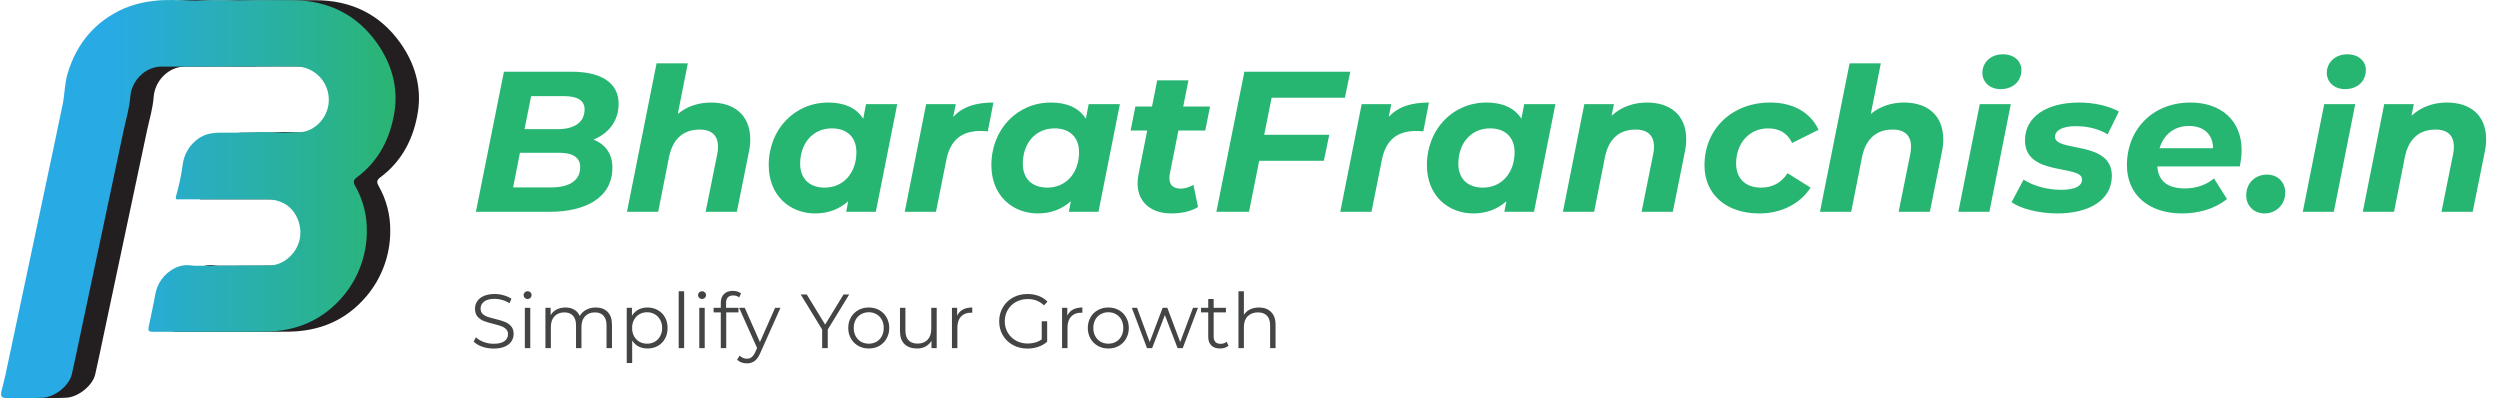
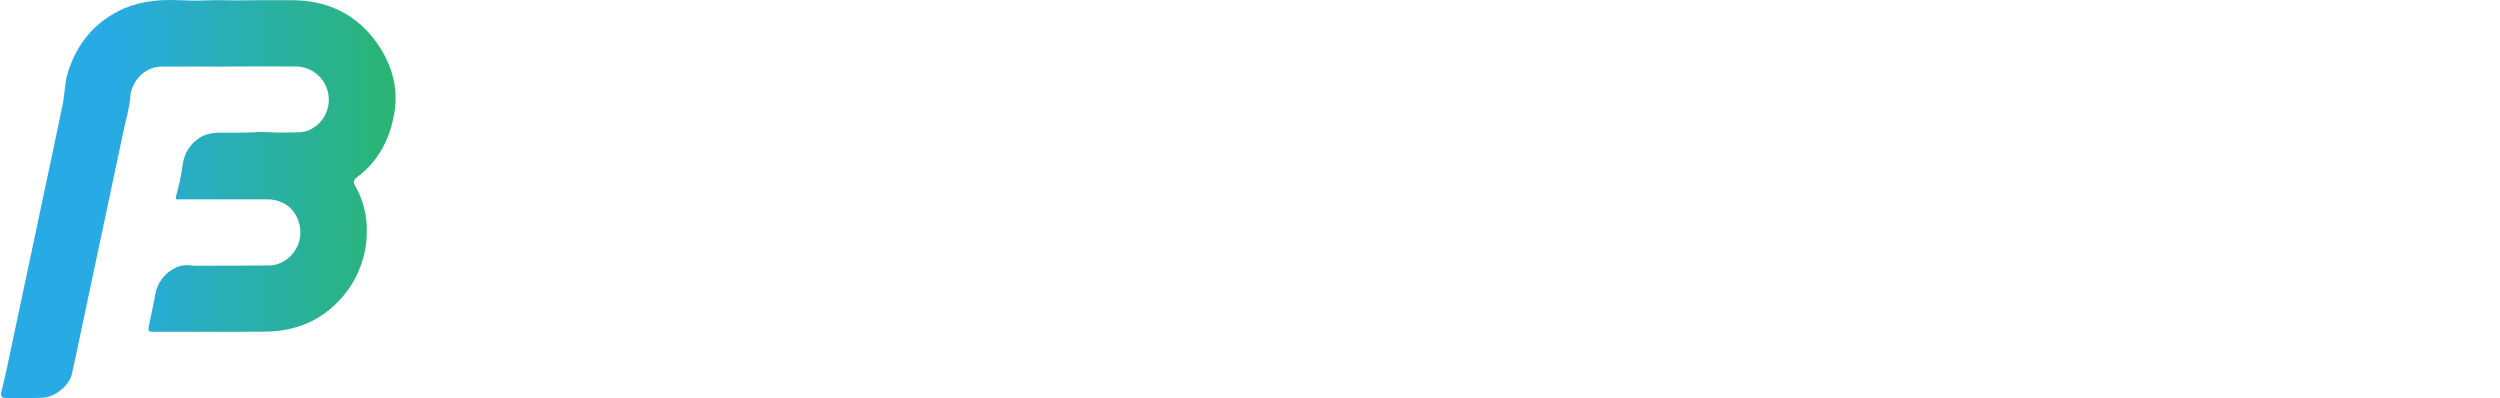
<svg xmlns="http://www.w3.org/2000/svg" width="1174" height="187" viewBox="0 0 1174 187" fill="none">
-   <path d="M120 31.28C108.91 31.28 97.82 31.22 86.72 31.28C79.17 31.33 72.72 37.92 72.17 45.48C71.77 50.85 70.17 56.05 69.04 61.31C62.294 93.23 55.524 125.15 48.73 157.07C47.41 163.29 46.16 169.53 44.73 175.73C43.54 181 36.86 186.5 31.02 186.78C25.18 187.06 19.43 186.92 13.63 186.91C11.28 186.91 11.3 185.33 11.71 183.65C12.31 181.11 13.01 178.59 13.56 176.04C19.634 147.5 25.687 118.956 31.72 90.41C34.65 76.61 37.59 62.81 40.43 48.99C41.43 44.22 41.33 39.27 42.74 34.55C46.94 20.45 55.6 10.12 68.99 4.07C73.437 2.193 78.133 0.974 82.93 0.45C88.87 -0.34 94.81 0.12 100.72 0.27C105.89 0.41 111.03 -0.09 116.2 0.1C121.58 0.3 126.98 0.1 132.37 0.1C137.76 0.1 142.99 0.1 148.29 0.1C164.91 0.18 178.42 6.64 188.06 20.26C194.85 29.85 198.06 40.88 196.26 52.48C194.34 64.78 188.92 75.64 178.54 83.32C176.93 84.51 176.83 85.59 177.74 87.2C181.504 93.759 183.413 101.219 183.26 108.78C183.216 119.834 179.299 130.524 172.19 138.99C162.56 150.43 150.06 155.61 135.39 155.75C117.91 155.91 100.39 155.75 82.95 155.82C80.82 155.82 80.42 155.42 80.88 153.22C81.88 148.29 83.03 143.37 83.88 138.39C84.311 135.757 85.356 133.263 86.93 131.108C88.504 128.954 90.563 127.201 92.94 125.99C95.395 124.698 98.2 124.232 100.94 124.66C101.991 124.795 103.052 124.835 104.11 124.78C115.29 124.78 126.47 124.78 137.65 124.65C143.86 124.59 149.89 119.49 151.57 113.06C153.25 106.63 150.48 99.27 145.1 95.95C142.353 94.317 139.194 93.509 136 93.62C122.44 93.62 108.88 93.62 95.32 93.62C93.84 93.62 93.17 93.92 93.78 91.68C95.13 86.993 96.133 82.214 96.78 77.38C97.067 74.99 97.841 72.685 99.056 70.607C100.27 68.529 101.899 66.722 103.84 65.3C107.02 62.91 110.72 62.3 114.63 62.3C120.17 62.22 125.71 62.44 131.26 62.06C136.06 61.73 140.93 62.49 145.74 62.22C149.59 62.01 153.52 62.71 157.27 60.55C160.281 58.906 162.667 56.317 164.061 53.182C165.454 50.047 165.778 46.542 164.982 43.205C164.186 39.868 162.314 36.886 159.656 34.718C156.997 32.55 153.699 31.318 150.27 31.21C140.16 31.15 130.04 31.21 119.92 31.21L120 31.28Z" fill="#231F20" />
  <path d="M109 31.28C97.91 31.28 86.82 31.22 75.72 31.28C68.17 31.33 61.72 37.92 61.17 45.48C60.77 50.85 59.17 56.05 58.04 61.31C51.294 93.23 44.524 125.15 37.73 157.07C36.41 163.29 35.16 169.53 33.73 175.73C32.54 181 25.86 186.5 20.02 186.78C14.18 187.06 8.43 186.92 2.63 186.91C0.28 186.91 0.3 185.33 0.71 183.65C1.31 181.11 2.01 178.59 2.56 176.04C8.634 147.5 14.687 118.956 20.72 90.41C23.65 76.61 26.59 62.81 29.43 48.99C30.43 44.22 30.33 39.27 31.74 34.55C35.94 20.45 44.6 10.12 57.99 4.07C62.437 2.193 67.133 0.974 71.93 0.45C77.87 -0.34 83.81 0.12 89.72 0.27C94.89 0.41 100.03 -0.09 105.2 0.1C110.58 0.3 115.98 0.1 121.37 0.1C126.76 0.1 131.99 0.1 137.29 0.1C153.91 0.18 167.42 6.64 177.06 20.26C183.85 29.85 187.06 40.88 185.26 52.48C183.34 64.78 177.92 75.64 167.54 83.32C165.93 84.51 165.83 85.59 166.74 87.2C170.504 93.759 172.413 101.219 172.26 108.78C172.216 119.834 168.299 130.524 161.19 138.99C151.56 150.43 139.06 155.61 124.39 155.75C106.91 155.91 89.39 155.75 71.95 155.82C69.82 155.82 69.42 155.42 69.88 153.22C70.88 148.29 72.03 143.37 72.88 138.39C73.311 135.757 74.356 133.263 75.93 131.108C77.504 128.954 79.563 127.201 81.94 125.99C84.395 124.698 87.2 124.232 89.94 124.66C90.991 124.795 92.052 124.835 93.11 124.78C104.29 124.78 115.47 124.78 126.65 124.65C132.86 124.59 138.89 119.49 140.57 113.06C142.25 106.63 139.48 99.27 134.1 95.95C131.353 94.317 128.194 93.509 125 93.62C111.44 93.62 97.88 93.62 84.32 93.62C82.84 93.62 82.17 93.92 82.78 91.68C84.13 86.993 85.133 82.214 85.78 77.38C86.067 74.99 86.841 72.685 88.056 70.607C89.27 68.529 90.899 66.722 92.84 65.3C96.02 62.91 99.72 62.3 103.63 62.3C109.17 62.22 114.71 62.44 120.26 62.06C125.06 61.73 129.93 62.49 134.74 62.22C138.59 62.01 142.52 62.71 146.27 60.55C149.281 58.906 151.667 56.317 153.061 53.182C154.454 50.047 154.778 46.542 153.982 43.205C153.186 39.868 151.314 36.886 148.656 34.718C145.997 32.55 142.699 31.318 139.27 31.21C129.16 31.15 119.04 31.21 108.92 31.21L109 31.28Z" fill="url(#paint0_linear_599_2352)" />
-   <path d="M278.752 65.543C284.298 67.799 287.588 72.217 287.588 78.703C287.588 92.803 275.086 99.477 257.978 99.477H223.48L236.64 33.677H268.412C282.606 33.677 290.502 39.035 290.502 48.717C290.502 56.989 285.708 62.629 278.752 65.543ZM264.84 45.145H249.424L246.322 60.655H261.832C269.728 60.655 274.522 57.459 274.522 51.349C274.522 47.025 270.95 45.145 264.84 45.145ZM258.918 88.009C267.284 88.009 272.454 84.813 272.454 78.515C272.454 73.627 268.6 71.747 262.584 71.747H244.16L240.964 88.009H258.918ZM333.897 48.153C344.895 48.153 352.321 54.169 352.321 65.449C352.321 67.329 352.133 69.303 351.663 71.465L346.023 99.477H331.359L336.811 72.405C337.093 71.183 337.187 69.961 337.187 68.927C337.187 63.757 334.367 60.843 328.539 60.843C321.113 60.843 315.943 64.979 314.157 73.815L309.081 99.477H294.417L308.329 29.729H322.993L318.293 53.511C322.711 49.845 328.163 48.153 333.897 48.153ZM406.678 48.905H421.342L411.284 99.477H397.372L398.312 94.495C394.27 98.161 389.006 100.229 382.802 100.229C371.052 100.229 360.994 91.957 360.994 77.575C360.994 60.561 373.308 48.153 388.912 48.153C396.244 48.153 402.072 50.503 405.362 55.767L406.678 48.905ZM387.314 88.103C395.962 88.103 402.166 81.335 402.166 71.465C402.166 64.603 397.936 60.279 390.604 60.279C381.956 60.279 375.752 67.047 375.752 76.917C375.752 83.779 379.982 88.103 387.314 88.103ZM447.608 54.921C452.12 50.033 458.324 48.153 466.502 48.153L463.87 61.689C462.554 61.595 461.708 61.501 460.486 61.501C451.838 61.501 446.292 65.543 444.412 75.037L439.524 99.477H424.86L434.918 48.905H448.83L447.608 54.921ZM511.234 48.905H525.898L515.84 99.477H501.928L502.868 94.495C498.826 98.161 493.562 100.229 487.358 100.229C475.608 100.229 465.55 91.957 465.55 77.575C465.55 60.561 477.864 48.153 493.468 48.153C500.8 48.153 506.628 50.503 509.918 55.767L511.234 48.905ZM491.87 88.103C500.518 88.103 506.722 81.335 506.722 71.465C506.722 64.603 502.492 60.279 495.16 60.279C486.512 60.279 480.308 67.047 480.308 76.917C480.308 83.779 484.538 88.103 491.87 88.103ZM553.387 61.313L549.345 81.617C549.157 82.369 549.157 83.027 549.157 83.685C549.157 86.787 550.849 88.573 554.515 88.573C556.489 88.573 558.557 87.915 560.437 86.787L562.599 97.221C558.933 99.477 554.421 100.229 550.003 100.229C540.603 100.229 534.211 94.965 534.211 86.129C534.211 84.719 534.399 83.215 534.681 81.711L538.723 61.313H530.921L533.177 50.033H540.979L543.423 37.719H558.087L555.643 50.033H568.239L565.983 61.313H553.387ZM631.554 45.897H597.15L593.672 63.287H624.222L621.684 75.507H591.322L586.528 99.477H571.206L584.366 33.677H634.092L631.554 45.897ZM652.132 54.921C656.644 50.033 662.848 48.153 671.026 48.153L668.394 61.689C667.078 61.595 666.232 61.501 665.01 61.501C656.362 61.501 650.816 65.543 648.936 75.037L644.048 99.477H629.384L639.442 48.905H653.354L652.132 54.921ZM715.758 48.905H730.422L720.364 99.477H706.452L707.392 94.495C703.35 98.161 698.086 100.229 691.882 100.229C680.132 100.229 670.074 91.957 670.074 77.575C670.074 60.561 682.388 48.153 697.992 48.153C705.324 48.153 711.152 50.503 714.442 55.767L715.758 48.905ZM696.394 88.103C705.042 88.103 711.246 81.335 711.246 71.465C711.246 64.603 707.016 60.279 699.684 60.279C691.036 60.279 684.832 67.047 684.832 76.917C684.832 83.779 689.062 88.103 696.394 88.103ZM773.42 48.153C784.512 48.153 791.844 54.169 791.844 65.355C791.844 67.235 791.656 69.303 791.186 71.465L785.546 99.477H770.882L776.334 72.405C776.616 71.183 776.71 69.961 776.71 68.927C776.71 63.757 773.89 60.843 768.062 60.843C760.636 60.843 755.466 64.979 753.68 73.815L748.604 99.477H733.94L743.998 48.905H757.91L756.782 54.357C761.388 50.127 767.216 48.153 773.42 48.153ZM826.179 100.229C810.481 100.229 800.423 91.205 800.423 77.575C800.423 60.749 813.207 48.153 831.255 48.153C842.065 48.153 850.149 52.759 854.003 60.937L841.595 67.141C839.339 62.441 835.485 60.279 830.315 60.279C821.667 60.279 815.275 67.047 815.275 76.823C815.275 83.685 819.505 88.103 827.025 88.103C832.101 88.103 836.425 86.035 839.433 81.335L850.243 88.103C845.355 95.717 836.519 100.229 826.179 100.229ZM894.133 48.153C905.131 48.153 912.557 54.169 912.557 65.449C912.557 67.329 912.369 69.303 911.899 71.465L906.259 99.477H891.595L897.047 72.405C897.329 71.183 897.423 69.961 897.423 68.927C897.423 63.757 894.603 60.843 888.775 60.843C881.349 60.843 876.179 64.979 874.393 73.815L869.317 99.477H854.653L868.565 29.729H883.229L878.529 53.511C882.947 49.845 888.399 48.153 894.133 48.153ZM939.479 41.855C934.309 41.855 930.925 38.471 930.925 34.241C930.925 29.353 934.779 25.499 940.607 25.499C945.777 25.499 949.255 28.695 949.255 32.831C949.255 38.189 945.307 41.855 939.479 41.855ZM919.645 99.477L929.703 48.905H944.273L934.215 99.477H919.645ZM966.251 100.229C957.321 100.229 948.861 97.973 944.631 94.965L950.271 84.343C954.595 87.257 961.457 89.137 967.849 89.137C974.711 89.137 977.719 87.257 977.719 84.249C977.719 77.105 950.929 83.027 950.929 65.919C950.929 54.545 961.551 48.153 976.309 48.153C983.359 48.153 990.409 49.751 995.015 52.383L989.751 63.099C985.051 60.185 979.505 59.245 974.805 59.245C968.037 59.245 965.029 61.501 965.029 64.227C965.029 71.653 991.725 65.731 991.725 82.557C991.725 94.119 980.821 100.229 966.251 100.229ZM1052.66 70.431C1052.66 73.157 1052.28 75.789 1051.81 78.139H1013.09C1013.56 85.001 1017.79 88.479 1026.15 88.479C1031.32 88.479 1036.21 86.787 1039.69 83.779L1045.8 93.461C1039.97 98.161 1032.36 100.229 1024.65 100.229C1008.86 100.229 998.799 91.299 998.799 77.575C998.799 60.655 1011.02 48.153 1028.6 48.153C1043.35 48.153 1052.66 56.895 1052.66 70.431ZM1027.94 59.151C1020.89 59.151 1016.09 63.287 1014.12 69.585H1039.22C1039.22 62.911 1034.71 59.151 1027.94 59.151ZM1063.46 100.229C1058.48 100.229 1054.82 96.657 1054.82 91.769C1054.82 85.847 1059.14 81.993 1064.59 81.993C1069.57 81.993 1073.15 85.471 1073.15 90.453C1073.15 96.281 1068.63 100.229 1063.46 100.229ZM1101.23 41.855C1096.06 41.855 1092.67 38.471 1092.67 34.241C1092.67 29.353 1096.53 25.499 1102.35 25.499C1107.52 25.499 1111 28.695 1111 32.831C1111 38.189 1107.05 41.855 1101.23 41.855ZM1081.39 99.477L1091.45 48.905H1106.02L1095.96 99.477H1081.39ZM1149.05 48.153C1160.15 48.153 1167.48 54.169 1167.48 65.355C1167.48 67.235 1167.29 69.303 1166.82 71.465L1161.18 99.477H1146.52L1151.97 72.405C1152.25 71.183 1152.34 69.961 1152.34 68.927C1152.34 63.757 1149.52 60.843 1143.7 60.843C1136.27 60.843 1131.1 64.979 1129.31 73.815L1124.24 99.477H1109.57L1119.63 48.905H1133.54L1132.42 54.357C1137.02 50.127 1142.85 48.153 1149.05 48.153Z" fill="#27B572" />
-   <path d="M231.806 163.693C229.934 163.693 228.134 163.393 226.406 162.793C224.702 162.193 223.382 161.401 222.446 160.417L223.49 158.365C224.402 159.277 225.614 160.021 227.126 160.597C228.638 161.149 230.198 161.425 231.806 161.425C234.062 161.425 235.754 161.017 236.882 160.201C238.01 159.361 238.574 158.281 238.574 156.961C238.574 155.953 238.262 155.149 237.638 154.549C237.038 153.949 236.294 153.493 235.406 153.181C234.518 152.845 233.282 152.485 231.698 152.101C229.802 151.621 228.29 151.165 227.162 150.733C226.034 150.277 225.062 149.593 224.246 148.681C223.454 147.769 223.058 146.533 223.058 144.973C223.058 143.701 223.394 142.549 224.066 141.517C224.738 140.461 225.77 139.621 227.162 138.997C228.554 138.373 230.282 138.061 232.346 138.061C233.786 138.061 235.19 138.265 236.558 138.673C237.95 139.057 239.15 139.597 240.158 140.293L239.258 142.417C238.202 141.721 237.074 141.205 235.874 140.869C234.674 140.509 233.498 140.329 232.346 140.329C230.138 140.329 228.47 140.761 227.342 141.625C226.238 142.465 225.686 143.557 225.686 144.901C225.686 145.909 225.986 146.725 226.586 147.349C227.21 147.949 227.978 148.417 228.89 148.753C229.826 149.065 231.074 149.413 232.634 149.797C234.482 150.253 235.97 150.709 237.098 151.165C238.25 151.597 239.222 152.269 240.014 153.181C240.806 154.069 241.202 155.281 241.202 156.817C241.202 158.089 240.854 159.253 240.158 160.309C239.486 161.341 238.442 162.169 237.026 162.793C235.61 163.393 233.87 163.693 231.806 163.693ZM246.466 144.541H249.022V163.477H246.466V144.541ZM247.762 140.401C247.234 140.401 246.79 140.221 246.43 139.861C246.07 139.501 245.89 139.069 245.89 138.565C245.89 138.085 246.07 137.665 246.43 137.305C246.79 136.945 247.234 136.765 247.762 136.765C248.29 136.765 248.734 136.945 249.094 137.305C249.454 137.641 249.634 138.049 249.634 138.529C249.634 139.057 249.454 139.501 249.094 139.861C248.734 140.221 248.29 140.401 247.762 140.401ZM279.75 144.397C282.126 144.397 283.986 145.081 285.33 146.449C286.698 147.817 287.382 149.833 287.382 152.497V163.477H284.826V152.749C284.826 150.781 284.346 149.281 283.386 148.249C282.45 147.217 281.118 146.701 279.39 146.701C277.422 146.701 275.874 147.313 274.746 148.537C273.618 149.737 273.054 151.405 273.054 153.541V163.477H270.498V152.749C270.498 150.781 270.018 149.281 269.058 148.249C268.122 147.217 266.778 146.701 265.026 146.701C263.082 146.701 261.534 147.313 260.382 148.537C259.254 149.737 258.69 151.405 258.69 153.541V163.477H256.134V144.541H258.582V147.997C259.254 146.845 260.19 145.957 261.39 145.333C262.59 144.709 263.97 144.397 265.53 144.397C267.114 144.397 268.482 144.733 269.634 145.405C270.81 146.077 271.686 147.073 272.262 148.393C272.958 147.145 273.954 146.173 275.25 145.477C276.57 144.757 278.07 144.397 279.75 144.397ZM304.07 144.397C305.846 144.397 307.454 144.805 308.894 145.621C310.334 146.413 311.462 147.541 312.278 149.005C313.094 150.469 313.502 152.137 313.502 154.009C313.502 155.905 313.094 157.585 312.278 159.049C311.462 160.513 310.334 161.653 308.894 162.469C307.478 163.261 305.87 163.657 304.07 163.657C302.534 163.657 301.142 163.345 299.894 162.721C298.67 162.073 297.662 161.137 296.87 159.913V170.461H294.314V144.541H296.762V148.285C297.53 147.037 298.538 146.077 299.786 145.405C301.058 144.733 302.486 144.397 304.07 144.397ZM303.89 161.389C305.21 161.389 306.41 161.089 307.49 160.489C308.57 159.865 309.41 158.989 310.01 157.861C310.634 156.733 310.946 155.449 310.946 154.009C310.946 152.569 310.634 151.297 310.01 150.193C309.41 149.065 308.57 148.189 307.49 147.565C306.41 146.941 305.21 146.629 303.89 146.629C302.546 146.629 301.334 146.941 300.254 147.565C299.198 148.189 298.358 149.065 297.734 150.193C297.134 151.297 296.834 152.569 296.834 154.009C296.834 155.449 297.134 156.733 297.734 157.861C298.358 158.989 299.198 159.865 300.254 160.489C301.334 161.089 302.546 161.389 303.89 161.389ZM318.712 136.765H321.268V163.477H318.712V136.765ZM328.38 144.541H330.936V163.477H328.38V144.541ZM329.676 140.401C329.148 140.401 328.704 140.221 328.344 139.861C327.984 139.501 327.804 139.069 327.804 138.565C327.804 138.085 327.984 137.665 328.344 137.305C328.704 136.945 329.148 136.765 329.676 136.765C330.204 136.765 330.648 136.945 331.008 137.305C331.368 137.641 331.548 138.049 331.548 138.529C331.548 139.057 331.368 139.501 331.008 139.861C330.648 140.221 330.204 140.401 329.676 140.401ZM344.312 138.745C343.208 138.745 342.368 139.045 341.792 139.645C341.24 140.245 340.964 141.133 340.964 142.309V144.541H346.796V146.701H341.036V163.477H338.48V146.701H335.096V144.541H338.48V142.201C338.48 140.473 338.972 139.105 339.956 138.097C340.964 137.089 342.38 136.585 344.204 136.585C344.924 136.585 345.62 136.693 346.292 136.909C346.964 137.101 347.528 137.389 347.984 137.773L347.12 139.681C346.376 139.057 345.44 138.745 344.312 138.745ZM366.511 144.541L357.043 165.745C356.275 167.521 355.387 168.781 354.379 169.525C353.371 170.269 352.159 170.641 350.743 170.641C349.831 170.641 348.979 170.497 348.187 170.209C347.395 169.921 346.711 169.489 346.135 168.913L347.323 167.005C348.283 167.965 349.435 168.445 350.779 168.445C351.643 168.445 352.375 168.205 352.975 167.725C353.599 167.245 354.175 166.429 354.703 165.277L355.531 163.441L347.071 144.541H349.735L356.863 160.633L363.991 144.541H366.511ZM388.713 154.765V163.477H386.085V154.765L376.005 138.277H378.849L387.489 152.425L396.129 138.277H398.793L388.713 154.765ZM407.98 163.657C406.156 163.657 404.512 163.249 403.048 162.433C401.584 161.593 400.432 160.441 399.592 158.977C398.752 157.513 398.332 155.857 398.332 154.009C398.332 152.161 398.752 150.505 399.592 149.041C400.432 147.577 401.584 146.437 403.048 145.621C404.512 144.805 406.156 144.397 407.98 144.397C409.804 144.397 411.448 144.805 412.912 145.621C414.376 146.437 415.516 147.577 416.332 149.041C417.172 150.505 417.592 152.161 417.592 154.009C417.592 155.857 417.172 157.513 416.332 158.977C415.516 160.441 414.376 161.593 412.912 162.433C411.448 163.249 409.804 163.657 407.98 163.657ZM407.98 161.389C409.324 161.389 410.524 161.089 411.58 160.489C412.66 159.865 413.5 158.989 414.1 157.861C414.7 156.733 415 155.449 415 154.009C415 152.569 414.7 151.285 414.1 150.157C413.5 149.029 412.66 148.165 411.58 147.565C410.524 146.941 409.324 146.629 407.98 146.629C406.636 146.629 405.424 146.941 404.344 147.565C403.288 148.165 402.448 149.029 401.824 150.157C401.224 151.285 400.924 152.569 400.924 154.009C400.924 155.449 401.224 156.733 401.824 157.861C402.448 158.989 403.288 159.865 404.344 160.489C405.424 161.089 406.636 161.389 407.98 161.389ZM439.874 144.541V163.477H437.426V160.021C436.754 161.173 435.83 162.073 434.654 162.721C433.478 163.345 432.134 163.657 430.622 163.657C428.15 163.657 426.194 162.973 424.754 161.605C423.338 160.213 422.63 158.185 422.63 155.521V144.541H425.186V155.269C425.186 157.261 425.678 158.773 426.662 159.805C427.646 160.837 429.05 161.353 430.874 161.353C432.866 161.353 434.438 160.753 435.59 159.553C436.742 158.329 437.318 156.637 437.318 154.477V144.541H439.874ZM449.481 148.249C450.081 146.977 450.969 146.017 452.145 145.369C453.345 144.721 454.821 144.397 456.573 144.397V146.881L455.961 146.845C453.969 146.845 452.409 147.457 451.281 148.681C450.153 149.905 449.589 151.621 449.589 153.829V163.477H447.033V144.541H449.481V148.249ZM489.192 150.877H491.748V160.489C490.572 161.521 489.18 162.313 487.572 162.865C485.964 163.417 484.272 163.693 482.496 163.693C479.976 163.693 477.708 163.141 475.692 162.037C473.676 160.933 472.092 159.409 470.94 157.465C469.788 155.497 469.212 153.301 469.212 150.877C469.212 148.453 469.788 146.269 470.94 144.325C472.092 142.357 473.676 140.821 475.692 139.717C477.708 138.613 479.988 138.061 482.532 138.061C484.452 138.061 486.216 138.373 487.824 138.997C489.432 139.597 490.788 140.497 491.892 141.697L490.236 143.389C488.244 141.421 485.712 140.437 482.64 140.437C480.6 140.437 478.752 140.893 477.096 141.805C475.464 142.693 474.18 143.941 473.244 145.549C472.308 147.133 471.84 148.909 471.84 150.877C471.84 152.845 472.308 154.621 473.244 156.205C474.18 157.789 475.464 159.037 477.096 159.949C478.728 160.861 480.564 161.317 482.604 161.317C485.196 161.317 487.392 160.669 489.192 159.373V150.877ZM501.196 148.249C501.796 146.977 502.684 146.017 503.86 145.369C505.06 144.721 506.536 144.397 508.288 144.397V146.881L507.676 146.845C505.684 146.845 504.124 147.457 502.996 148.681C501.868 149.905 501.304 151.621 501.304 153.829V163.477H498.748V144.541H501.196V148.249ZM520.48 163.657C518.656 163.657 517.012 163.249 515.548 162.433C514.084 161.593 512.932 160.441 512.092 158.977C511.252 157.513 510.832 155.857 510.832 154.009C510.832 152.161 511.252 150.505 512.092 149.041C512.932 147.577 514.084 146.437 515.548 145.621C517.012 144.805 518.656 144.397 520.48 144.397C522.304 144.397 523.948 144.805 525.412 145.621C526.876 146.437 528.016 147.577 528.832 149.041C529.672 150.505 530.092 152.161 530.092 154.009C530.092 155.857 529.672 157.513 528.832 158.977C528.016 160.441 526.876 161.593 525.412 162.433C523.948 163.249 522.304 163.657 520.48 163.657ZM520.48 161.389C521.824 161.389 523.024 161.089 524.08 160.489C525.16 159.865 526 158.989 526.6 157.861C527.2 156.733 527.5 155.449 527.5 154.009C527.5 152.569 527.2 151.285 526.6 150.157C526 149.029 525.16 148.165 524.08 147.565C523.024 146.941 521.824 146.629 520.48 146.629C519.136 146.629 517.924 146.941 516.844 147.565C515.788 148.165 514.948 149.029 514.324 150.157C513.724 151.285 513.424 152.569 513.424 154.009C513.424 155.449 513.724 156.733 514.324 157.861C514.948 158.989 515.788 159.865 516.844 160.489C517.924 161.089 519.136 161.389 520.48 161.389ZM562.575 144.541L555.411 163.477H552.999L547.023 147.961L541.047 163.477H538.635L531.507 144.541H533.955L539.895 160.633L545.979 144.541H548.175L554.223 160.633L560.235 144.541H562.575ZM576.923 162.325C576.443 162.757 575.843 163.093 575.123 163.333C574.427 163.549 573.695 163.657 572.927 163.657C571.151 163.657 569.783 163.177 568.823 162.217C567.863 161.257 567.383 159.901 567.383 158.149V146.701H563.999V144.541H567.383V140.401H569.939V144.541H575.699V146.701H569.939V158.005C569.939 159.133 570.215 159.997 570.767 160.597C571.343 161.173 572.159 161.461 573.215 161.461C573.743 161.461 574.247 161.377 574.727 161.209C575.231 161.041 575.663 160.801 576.023 160.489L576.923 162.325ZM591.224 144.397C593.6 144.397 595.484 145.093 596.876 146.485C598.292 147.853 599 149.857 599 152.497V163.477H596.444V152.749C596.444 150.781 595.952 149.281 594.968 148.249C593.984 147.217 592.58 146.701 590.756 146.701C588.716 146.701 587.096 147.313 585.896 148.537C584.72 149.737 584.132 151.405 584.132 153.541V163.477H581.576V136.765H584.132V147.853C584.828 146.749 585.788 145.897 587.012 145.297C588.236 144.697 589.64 144.397 591.224 144.397Z" fill="#434545" />
  <defs>
    <linearGradient id="paint0_linear_599_2352" x1="0.51" y1="93.49" x2="185.75" y2="93.49" gradientUnits="userSpaceOnUse">
      <stop offset="0.28" stop-color="#28AAE4" />
      <stop offset="1" stop-color="#2AB572" />
    </linearGradient>
  </defs>
</svg>